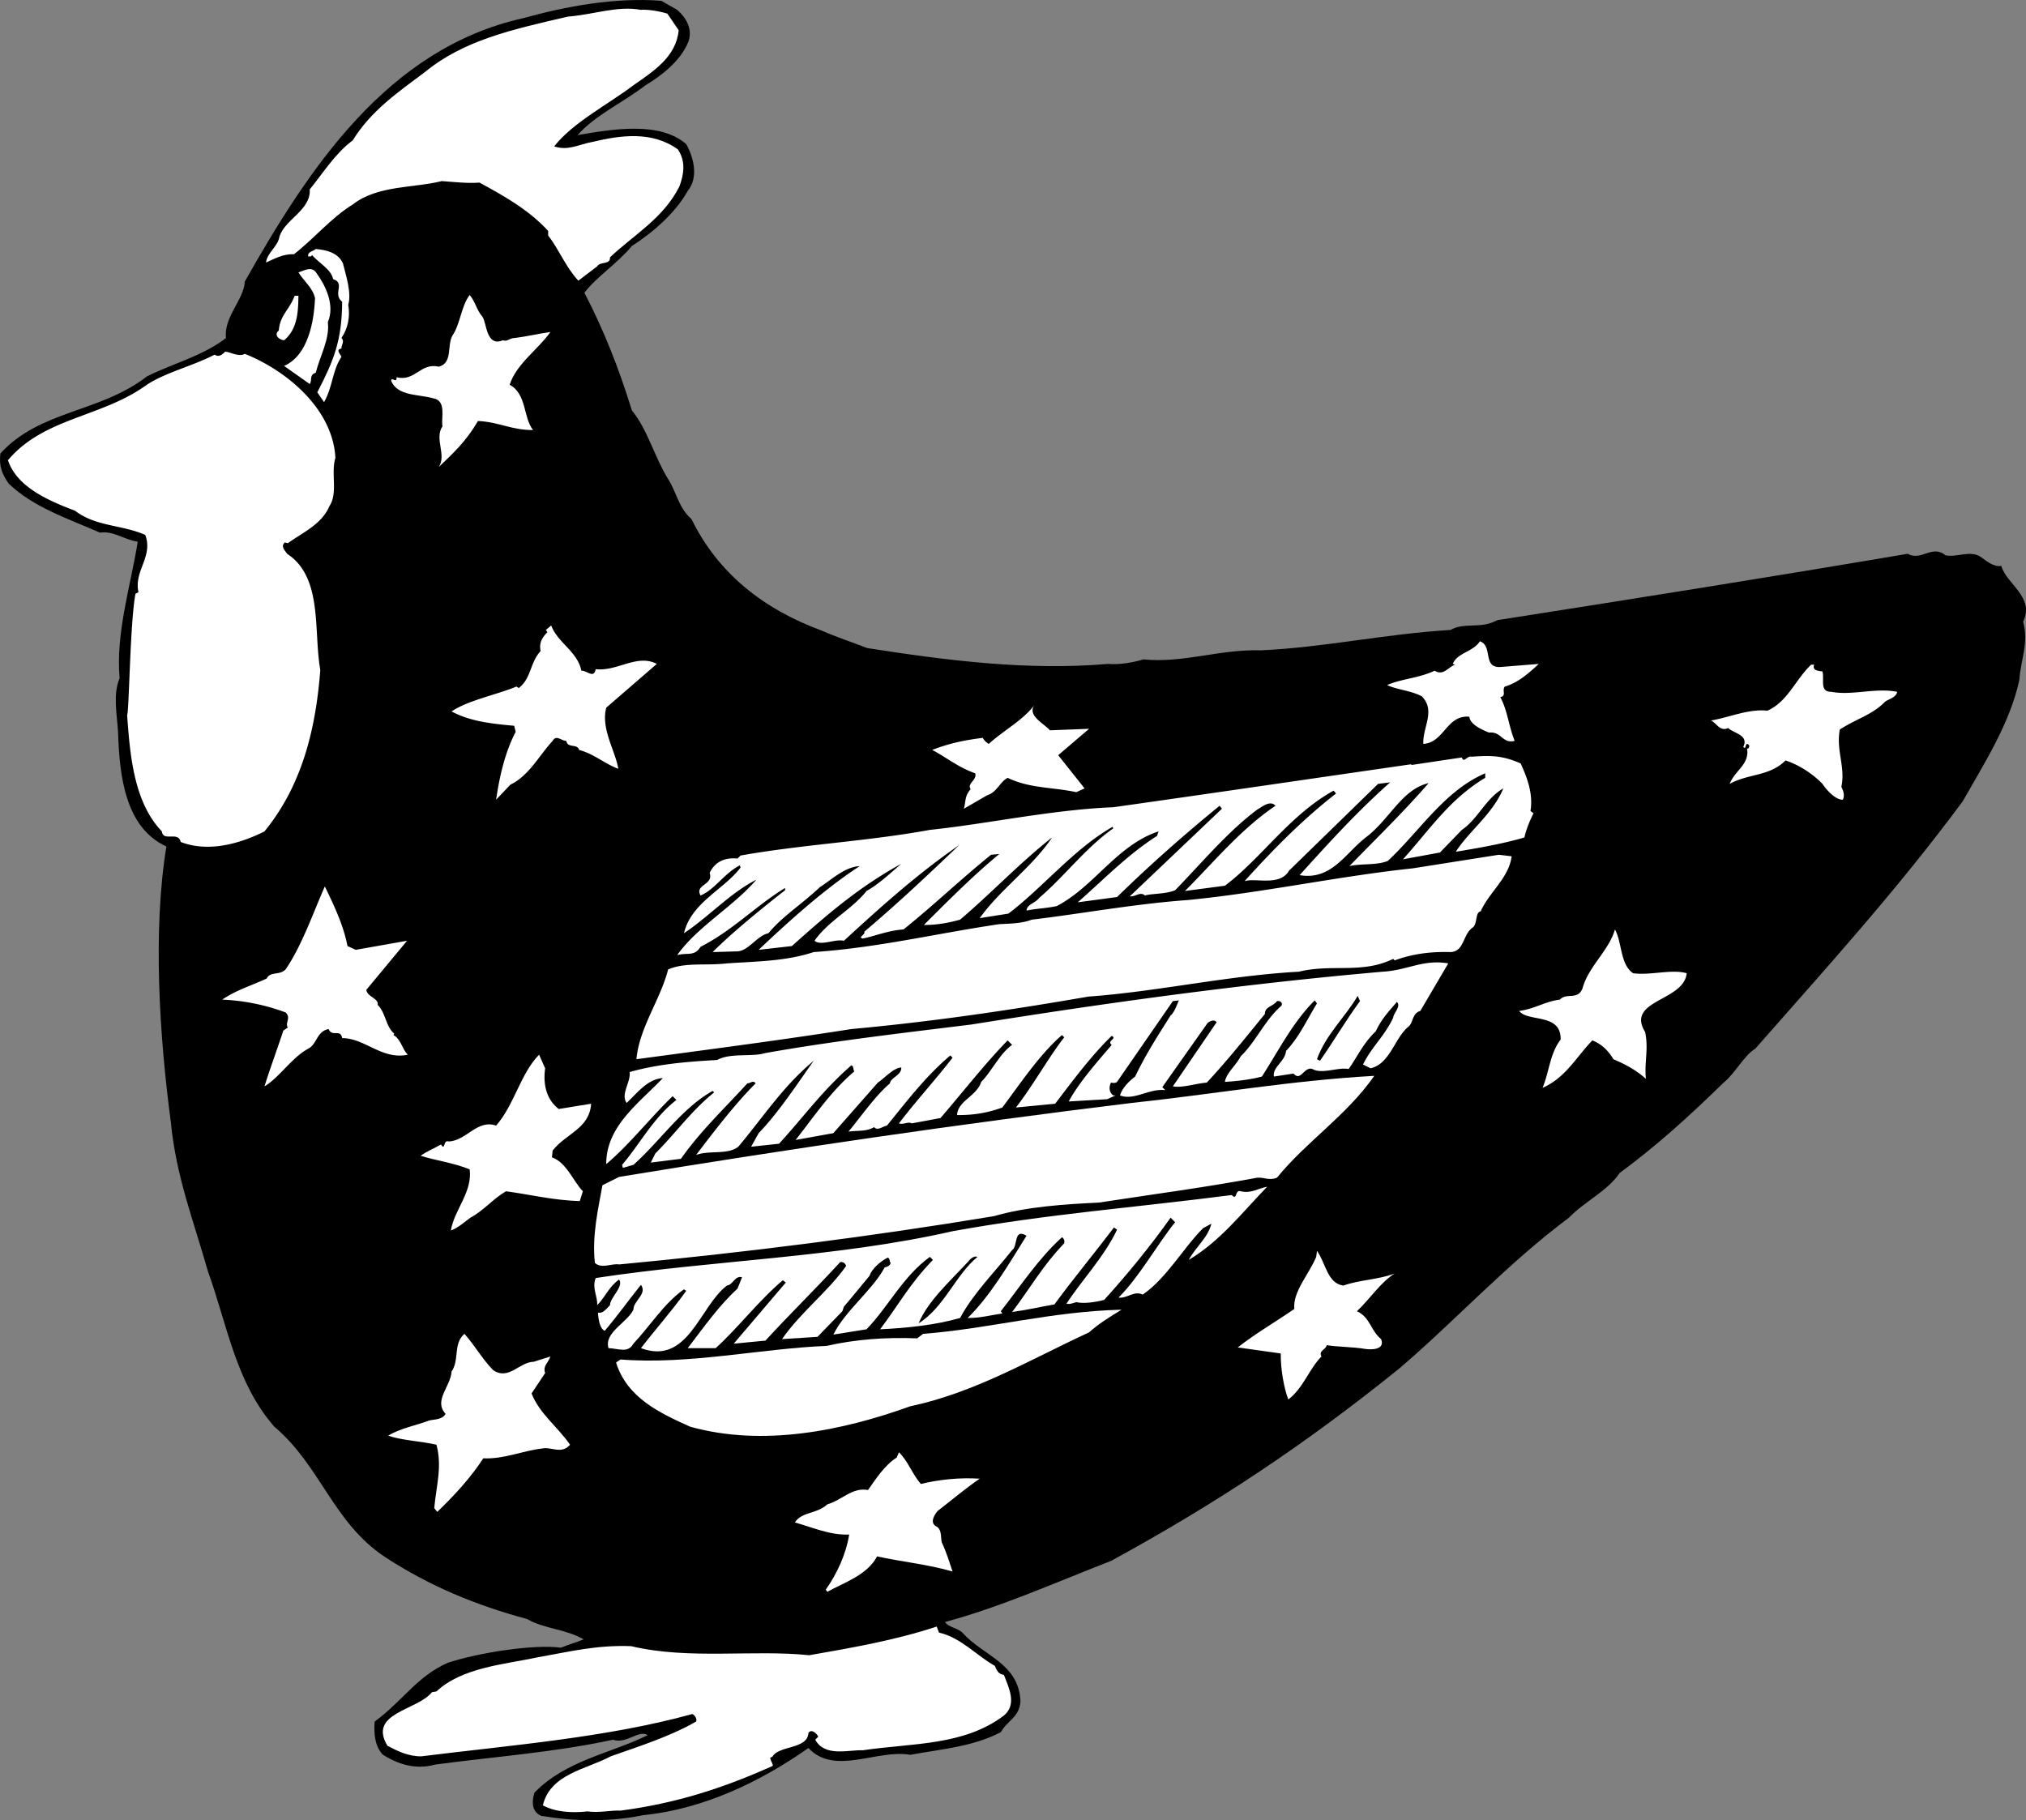
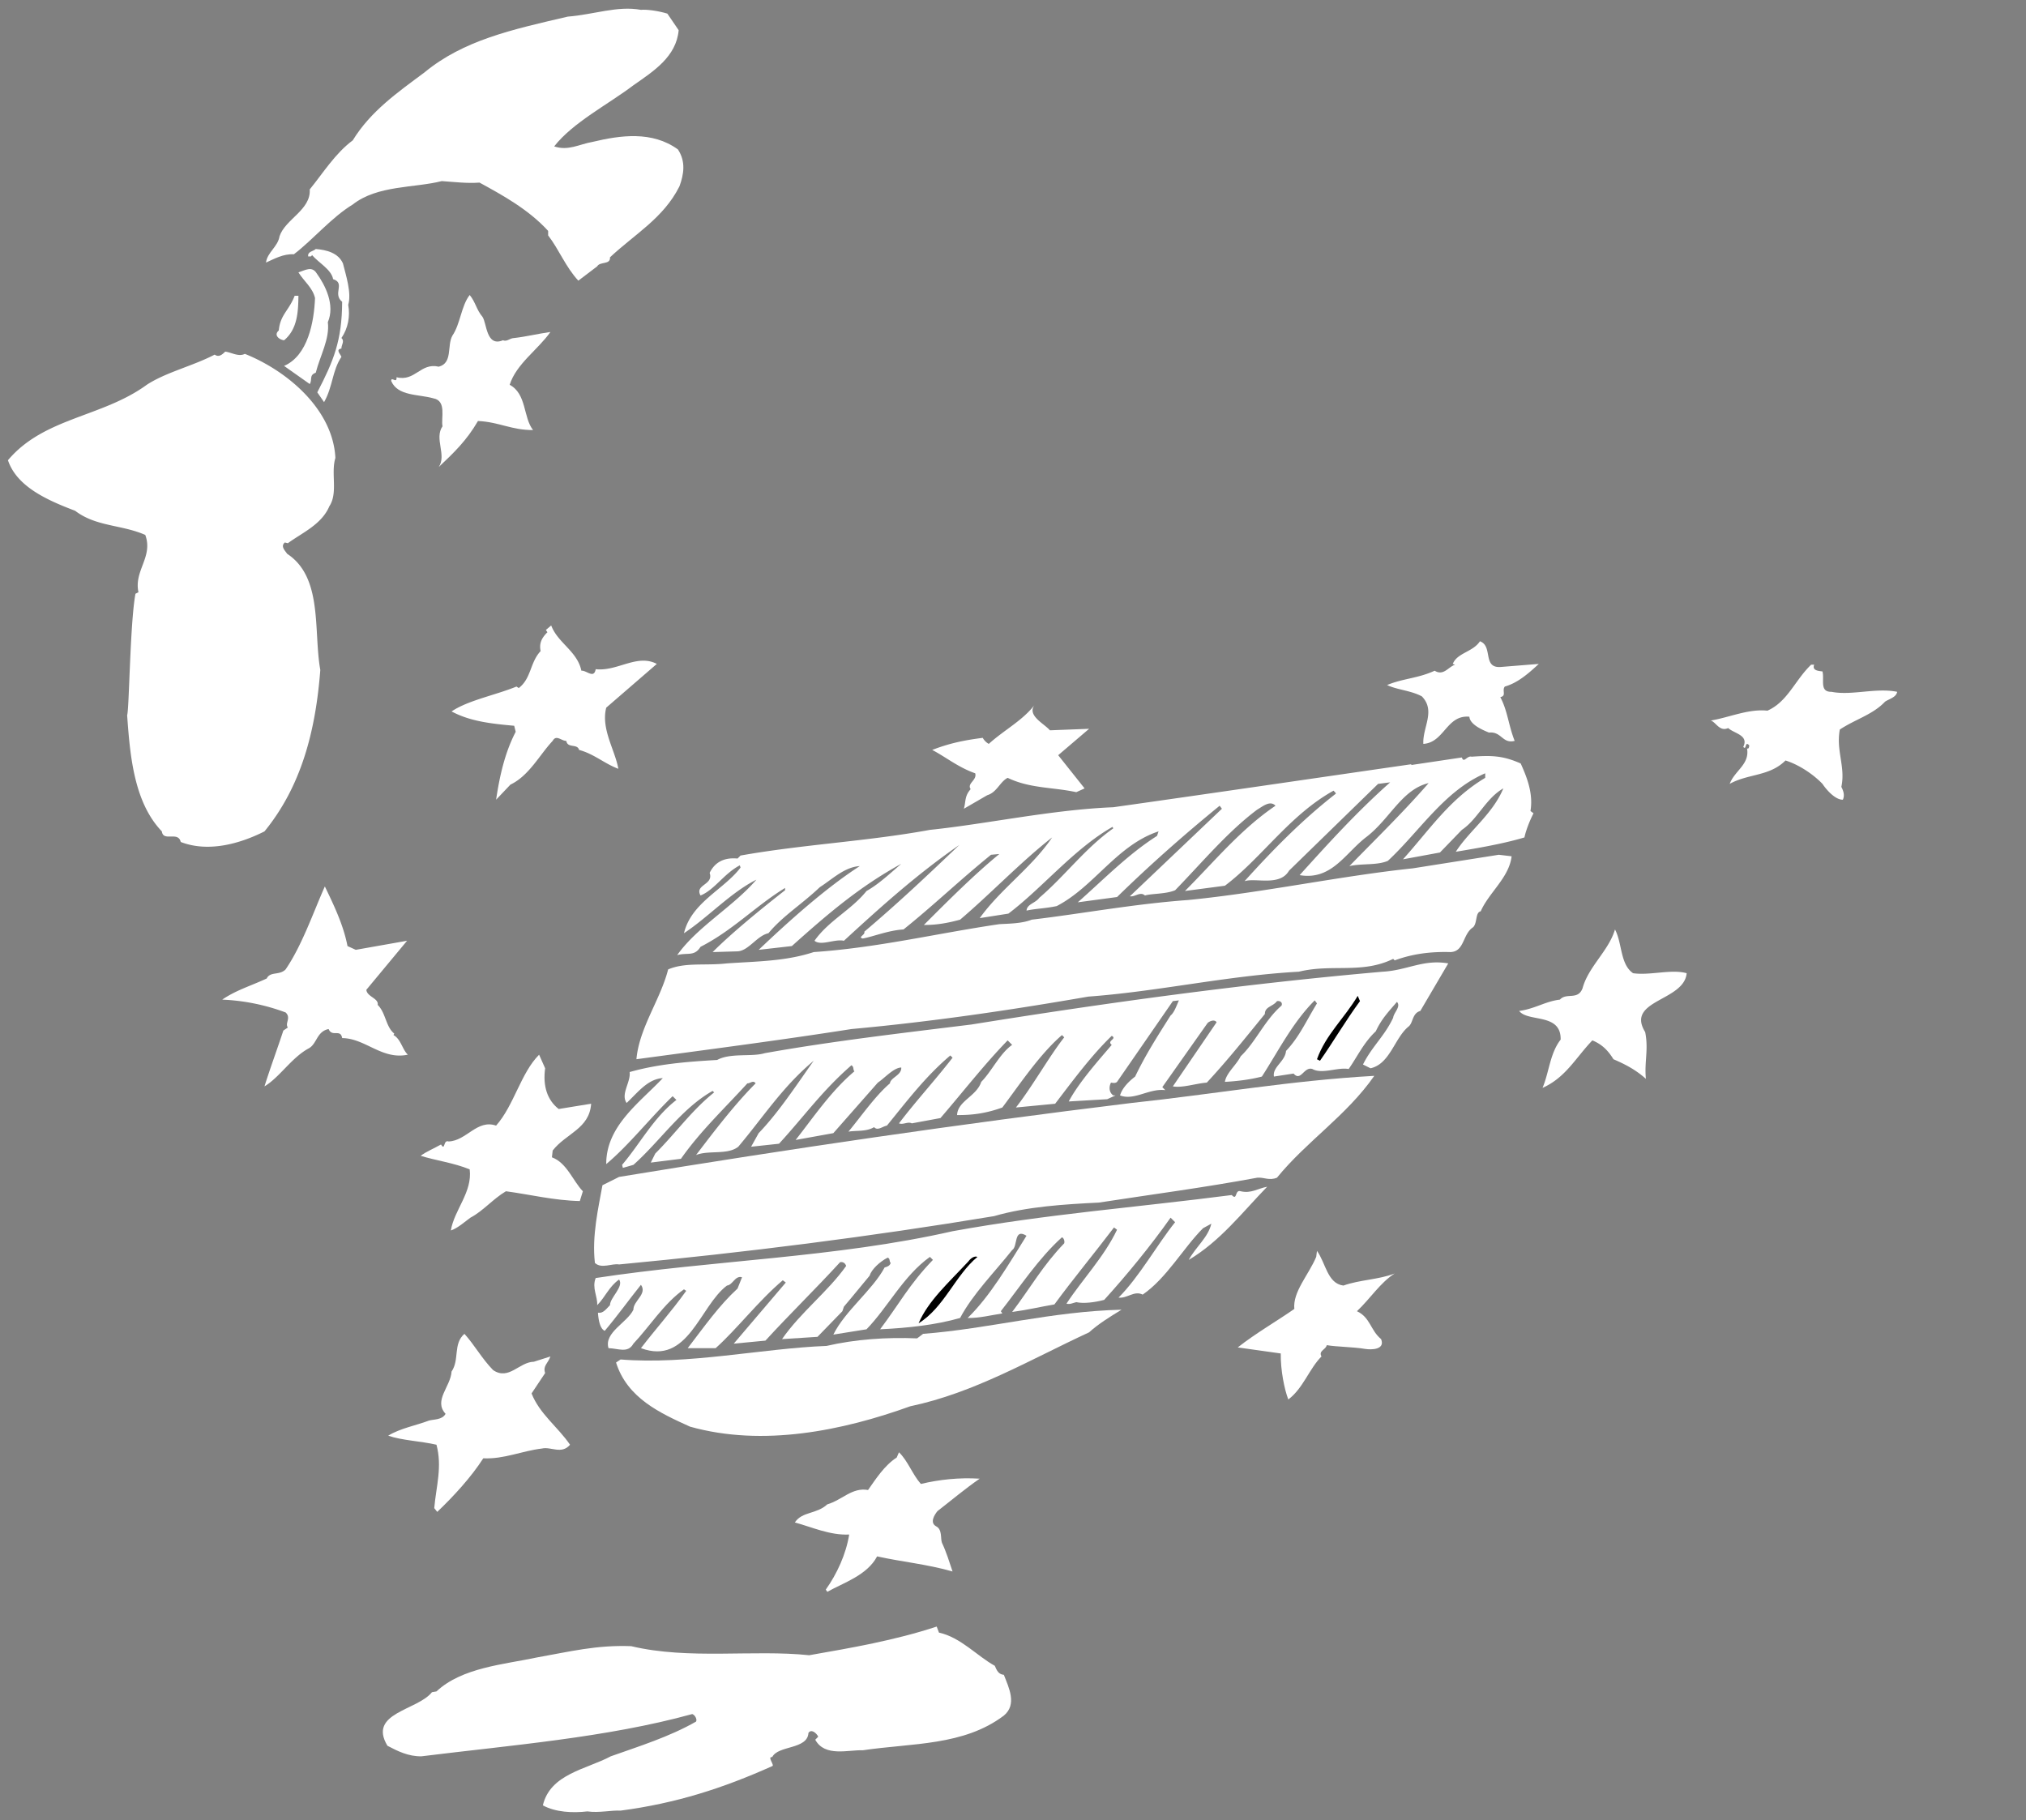
<svg xmlns="http://www.w3.org/2000/svg" width="268.531" height="241.274">
  <rect width="100%" height="100%" fill="#808080" stroke="none" />
-   <path d="M89.754 1.305c1.176 1.023 2.074 2.523 1.5 4.2-1.028 2.526-3.426 4.425-5.7 5.8-3.027 2.324-6.624 3.926-9 6.601 4.575-.777 10.876-1.875 14.4 1.2.976 1.722 1.675 4.425.198 6.199-1.625 2.926-4.625 5.523-7.398 7.3-1.926 2.325-4.625 4.024-6.3 6.2 2.573 4.926 4.573 10.023 6.3 15.601 2.074 2.524 2.972 6.125 4.8 9.098 1.075 1.625 1.376 3.824 3.098 5.3 3.477 7.126 9.477 11.927 17.301 14.802 1.875.824 3.977 1.523 6 2.3 10.375 1.625 21.274 3.024 31.899 2.098 1.578.125 3.277-.176 4.703-.598 5.375.524 10.074-1.375 15.597-1.203 8.278-.375 16.375-2.172 25.102-2.699 1.875-1.074 3.973-.074 6.2-1.3 18.374-2.876 35.976-5.673 54.398-8.798 1.777 1.024 3.277-1.277 5 .2 1.578.324 3.375-.778 4.8.3.574.422 1.676 1.325 2.602 1.098.676 2.426 4.472 4.125 2.898 7.402.778 2.825-.324 5.024-.5 7.7-1.222 5.722-4.625 11.023-7.5 16.097-8.824 11.926-18.125 22.125-27.5 32.801-1.523.926-2.625 3.227-4.199 4.5-4.523 4.426-8.824 8.324-13.8 12-1.524 2.324-4.723 3.824-6.7 5.903-8.227 6.125-15.125 13.722-22.5 20-12.426 10.023-24.125 17.824-38.2 25.5-7.027 2.722-14.624 6.125-22 8.097.473.727 1.575.727 2.302 1.403 2.773 3.125 7.472 4.023 7.699 9.097-.125 2.125-1.727 2.528-2.602 4.102-3.722 1.926-7.722 2.222-12 3-4.426-.778-10.023 2.824-13.5-.903-6.426 4.528-14.023 8.125-21.898 8.903-4.426.926-9.125.824-13.5.097-1.426-.574-1.227-2.171-.903-3.097 4.176-4.278 10.079-5.176 15-7.602-1.222-.773-2.824 1.227-4.597.602-8.028 1.722-15.625 2.222-23.602 3.3-2.625.723-4.926-.078-6.898-1.3-1.028-1.074-1.227-2.676-1.102-4.403 3.778-2.773 5.574-5.972 9.7-7.796 4.175-1.375 11.476-2.477 15-2 .874-.375 1.976-.676 3-1.102-2.325-1.375-5.223-1.375-7.5-2.7-6.922-1.874-12.922-4.374-18.797-8.198-6.926-4.579-8.528-12.079-14.704-17.301-5.125-5.875-6.222-13.477-8.796-20.602-1.829-6.472-4.227-12.574-4.903-19.7-1.523-11.374-2.426-25.476-.597-36.6-5.426-2.473-6.227-9.274-6.403-15.098-.125-2.278-.722-5.075.2-7.2-.524-6.078 1.476-12.277 2.402-18.101-1.824-.274-3.227-1.477-5-1.2-4.528-1.976-8.824-3.374-12.102-6.5-.824-1.175-1.324-2.277-1.097-4 5.273-5.777 13.171-5.374 19.398-10.199 3.273-1.675 7.375-2.675 10.5-5.101-.324-2.774 2.375-5.074 2.5-7.5C40.93 22.328 51.328 6.43 69.351 2.406 75.027.828 81.527-.37 87.652.106l2.102 1.199" />
  <path fill="#fff" d="M89.953 4.004c-.324 3.527-3.324 5.426-6 7.3-3.324 2.524-8.023 4.927-10.5 8.102 1.875.625 3.273-.277 5.102-.601 3.671-.875 7.875-1.477 11.296 1 1.079 1.625.778 3.324.204 4.898-2.125 4.227-5.926 6.328-9.204 9.403.079 1.023-1.324.523-1.699 1.199l-2.5 1.898c-1.722-1.875-2.523-4.074-4-6v-.597c-2.625-2.875-6.125-4.778-9.097-6.403-1.625.125-3.227-.074-5-.199-3.625.926-8.528.527-11.801 3.102-2.824 1.722-5.227 4.625-7.8 6.597-1.427-.074-2.626.625-3.7 1.102.176-1.375 1.574-2.074 1.8-3.5.774-2.274 4.172-3.477 4-6.2 1.774-2.175 3.376-4.777 5.7-6.5 2.375-3.874 5.972-6.374 9.5-9 5.176-4.277 11.574-5.675 19-7.402 3.472-.273 6.574-1.472 9.7-.898.772-.074 2.272.125 3.5.5l1.5 2.2" />
  <path fill="#fff" d="M45.453 34.906c.375 1.524 1.176 3.922.7 5.5.277 1.524-.024 3.125-.9 4.399.473.426-.026.926 0 1.398-.823.125-.124.727 0 1.102-1.226 1.824-1.124 3.926-2.3 6l-.898-1.3c2.171-4.177 3.273-6.876 3.296-12-1.324-1.075.477-2.474-1.199-3-.222-1.274-1.926-2.177-2.8-3.2-.126.324-.325.125-.5.2-.126-.677.675-.677 1-1 1.476.124 2.976.526 3.601 1.901" />
  <path fill="#fff" d="M41.953 36.203c1.176 1.625 2.477 4.227 1.5 6.5.273 2.227-1.023 4.426-1.602 6.703-.921.325-.421.922-.796 1.5l-3.403-2.402c3.176-1.375 3.977-5.875 4.102-9-.324-1.375-1.426-2.176-2.2-3.398.876-.278 1.774-.875 2.4.097m21.999 5.801c.574.824.477 4.027 2.7 3.102.573.222.874-.278 1.5-.301 1.573-.176 3.175-.574 4.8-.8-1.625 2.323-4.523 4.226-5.398 7 2.273 1.226 1.773 4.323 3.097 6-2.824.026-4.523-1.075-7.3-1.2-1.524 2.625-3.223 4.226-5.2 6.101 1.074-1.578-.625-3.777.5-5.402-.222-1.074.574-3.375-1.199-3.7-2.023-.573-4.727-.273-5.602-2.3-.023-.676.778.426.704-.5 2.472.625 3.171-1.973 5.597-1.398 1.875-.477 1.074-2.778 1.801-4.102 1.074-1.574 1.176-3.973 2.3-5.398.774.925.876 1.925 1.7 2.898" />
  <path fill="#fff" d="M39.555 39.203c-.028 2.125-.125 4.426-1.903 5.903-.625-.074-1.426-.676-.699-1.301.176-2.074 1.375-2.676 2.102-4.602h.5m-7.102 7.703c5.574 2.223 11.676 7.325 12 13.797-.625 2.028.375 4.625-.8 6.403-1.024 2.425-3.626 3.523-5.5 4.898l-.4-.098c-.624.524.075 1.125.302 1.5 4.773 3.125 3.472 10.223 4.398 15.399-.625 8.125-2.523 15.426-7.398 21.398-3.227 1.625-7.426 2.828-11.102 1.403-.324-1.477-2.324.023-2.5-1.403-3.727-3.875-4.227-10.172-4.602-15.398.278-.774.375-12.176 1.102-16.102l.398-.199c-.625-2.875 1.977-4.676.903-7.598-3.125-1.375-6.528-1.078-9.3-3.203-3.626-1.375-7.728-3.172-8.9-6.699 4.774-5.676 12.473-5.676 18.4-10 2.573-1.676 6.073-2.473 9-4 .573.426 1.073-.074 1.397-.398.875.125 1.778.722 2.602.3m44.602 42c.671-.078 1.671 1.125 1.898-.203 2.875.328 5.477-2.074 8.102-.699l-6.704 5.8c-.722 2.825 1.176 5.626 1.602 8.103-1.824-.676-3.227-1.977-5.2-2.5-.226-.876-1.527-.176-1.698-1.204-.625.028-1.329-.875-1.801 0-1.727 1.829-3.125 4.625-5.602 5.801l-1.898 2c.472-3.176 1.176-6.273 2.597-9l-.199-.8c-3.023-.274-5.824-.575-8.3-1.9 2.175-1.476 5.874-2.175 8.601-3.3l.3.2c1.677-1.274 1.473-3.376 2.9-4.9-.223-1.073.175-1.773.902-2.5l-.204-.3.704-.598c.875 2.325 3.472 3.422 4 6m121.898-.5 5-.402c-1.426 1.324-2.824 2.527-4.5 3-.426.527.273 1.227-.602 1.402.977 1.825 1.079 3.723 1.903 5.797-1.625.426-1.727-1.273-3.402-1.097-.922-.375-2.524-1.075-2.598-2.102-3.027-.273-3.324 3.426-6.102 3.602-.125-2.176 1.676-4.375-.199-6.301-1.426-.774-3.324-.875-4.602-1.5 2.079-.875 4.079-.875 6.301-1.899 1.176.723 1.778-.476 2.7-.8l-.297-.102c.574-1.473 2.671-1.574 3.597-3 1.778.625.278 3.625 2.801 3.402m41.5-.3c-.324.824.676.824 1.102.898.273 1.125-.426 2.727 1.199 2.7 2.676.527 5.875-.575 8.7 0-.126.726-1.024.925-1.603 1.3-1.625 1.727-3.921 2.324-6 3.7-.523 2.827.778 4.925.204 7.6.273.524.472 1.126.199 1.7-1.027.027-2.227-1.375-2.7-2.098-1.328-1.375-3.226-2.578-4.902-3.101-2.125 2.125-4.925 1.726-7.398 3.101.676-1.777 2.676-2.578 2.3-4.703.274.125.274-.273.297-.398-.625-.676-.324.726-.796.2.773-1.575-1.227-1.774-2-2.5-1.125.526-1.625-.774-2.301-1 2.375-.376 4.973-1.575 7.5-1.302 2.676-1.172 3.676-4.074 5.8-6.097h.4m-101.302 8.699 5.2-.2-4.098 3.5 3.5 4.4-1.102.5c-3.125-.677-6.125-.473-9.097-1.9-1.028.524-1.426 1.927-2.704 2.302l-3.097 1.796c.273-.972.074-1.671.898-2.597-.523-.778.875-1.176.602-2.102-2.227-.773-3.926-2.176-5.7-3.098 2.274-.875 4.172-1.277 6.7-1.601.176.324.473.625.8.8 2.075-1.874 4.473-3.074 6.098-5.199-1.125 1.422 1.278 2.524 2 3.399m62.403 4.398c.875 1.926 1.671 4.028 1.296 6.301l.403.3c-.527 1.024-1.027 2.325-1.2 3.2-2.726.824-6.226 1.426-9.1 1.902 1.772-2.777 4.874-4.976 6.3-8.402-2.324 1.324-3.426 4.125-5.5 5.5l-2.902 3-4.899.902c3.574-3.976 6.176-7.976 10.898-10.8v-.602c-5.421 2.324-8.722 7.727-12.898 11.602-1.426.625-3.426.324-5.102.699 3.676-3.774 7.176-7.176 10.5-11-3.523.824-5.125 4.726-8.199 7.101-2.824 2.125-4.625 5.825-8.898 5.098 3.773-4.176 7.574-8.375 12-12.3l-1.602.203-11.8 11.5c-1.223 2.124-4.422.921-5.899 1.398 3.676-4.074 7.574-8.074 12.102-11.602-.028-.172-.227-.273-.301-.398-5.824 3.226-9.527 8.926-14.402 12.601l-5.297.7c3.875-3.875 7.375-8.176 12-11.301-.727-.774-1.727.125-2.403.5-3.925 2.926-7.324 7.023-10.898 10.7-1.227.526-3.125.425-4 .698-.625-.574-1.324.227-2 .102l12.2-11.602-.302-.398c-4.925 4.023-9.324 7.926-13.597 12.101l-5.204.7c3.375-2.977 6.676-6.375 10.5-8.801l.204-.602c-5.528 1.828-8.528 7.328-13.5 9.903-1.528.324-2.727.324-4 .597.074-.875 1.171-.972 1.699-1.699 3.375-2.875 6.074-6.574 9.8-9.2l-.1-.198c-5.126 2.925-9.325 8.125-13.802 11.5l-3.8.597c2.777-3.875 6.874-6.672 9.601-10.699-4.023 3.125-8.324 7.625-12.2 10.902-1.527.422-3.124.723-4.8.7 3.273-3.278 6.676-6.676 10-9.403l-1.102.102c-4.222 3.426-7.523 6.625-11.597 9.898-2.028.125-3.926.926-5.403 1.204-.722-.176.375-.477.204-.903 4.574-3.875 8.375-7.472 12.597-11.5-5.523 3.824-10.222 8.028-15.3 12.7-1.223-.274-3.024.726-3.899 0 1.875-2.672 4.875-4.075 6.898-6.598 1.579-.875 3.176-2.375 4.602-3.602-5.523 3.027-9.727 6.625-14.5 10.902l-4.398.5c4.074-3.875 8.875-8.175 13.398-11.101-2.023.125-3.625 1.726-5.3 2.8-2.325 2.223-4.927 3.825-6.802 6.098-1.523.328-2.625 2.328-4.097 2.403l-3.3.097c2.573-2.574 6.374-5.671 9.6-8.199v-.3c-3.828 2.328-6.925 5.624-11.203 7.8-.824 1.324-1.722.727-3.097 1.102 2.676-3.778 7.375-6.375 10.5-10-3.426 1.722-6.324 4.926-9.602 7.097.977-4.074 5.278-5.773 7.5-8.699l-.097-.3c-2.125 1.124-3.329 3.226-5.204 4-.824-1.473 1.778-1.376 1.204-3 .671-1.376 1.875-2.075 3.699-1.899l.398-.398c8.278-1.477 16.778-1.875 25.102-3.403 7.472-.773 16.176-2.676 24.3-3 13.274-1.875 26.172-3.773 39.5-5.699v.102l6.7-1c.273.824.676-.278 1.3-.102 2.575-.176 4.075-.176 6.5.898m-1.203 12.301c-.324 2.824-3.023 4.824-4.097 7.3-.727.126-.426 1.524-1 2.103-1.426.921-1.125 3.222-3 3.296-2.625-.074-5.027.227-7.402 1.102l-.2-.2c-4.125 2.024-8.125.626-12.5 1.7-9.523.523-18.625 2.625-27.898 3.3-10.527 1.825-20.727 3.325-31.402 4.302-9.024 1.421-19.024 2.722-28.5 4 .374-4.176 3.175-7.875 4.203-11.903 2.273-.972 4.875-.472 7.796-.8 3.977-.274 7.778-.274 11.5-1.5 8.477-.575 16.278-2.473 24.602-3.7 1.273-.074 2.977-.074 4.3-.597 6.575-.778 13.474-2.079 20.7-2.602 9.977-.977 20.074-3.176 29.8-4.2l11.4-1.8 1.698.2m-157.296 3.999c1.171 2.426 2.472 5.125 3 7.902l1.097.5 6.801-1.203-5.398 6.5c.074.926 1.671 1.125 1.5 2 1.074 1.028 1.074 2.926 2.199 3.801l-.102.2c.977.527 1.176 1.925 1.903 2.6-3.426.727-5.625-2.175-8.704-2.198-.222-1.278-1.324-.074-1.796-1.2-1.625.325-1.528 2.024-2.704 2.598-2.222 1.227-3.824 3.824-5.796 5 .671-2.176 1.671-4.875 2.5-7.398l.597-.403c-.426-.574.477-1.273-.3-2a27.34 27.34 0 0 0-8.399-1.699c1.875-1.273 3.676-1.773 5.898-2.8.477-.973 1.676-.376 2.5-1.2 2.176-3.176 3.676-7.574 5.204-11m173.398 11.5c2.273.324 5.074-.574 7.102 0-.329 3.727-8.125 3.528-5.5 7.8.472 2.325-.125 3.927.097 6.2-1.324-1.176-2.625-1.875-4.3-2.597-.723-1.176-1.524-1.977-2.797-2.5-2.227 2.324-3.528 4.921-6.602 6.296.875-2.074.977-4.574 2.399-6.398.078-3.574-4.325-2.273-5.5-3.8 2.078-.274 3.476-1.274 5.402-1.5.875-.973 2.375.124 3-1.5.773-2.876 3.473-4.973 4.3-7.802.973 1.829.673 4.625 2.4 5.801m-24.501-1.301-3.7 6.301c-1.124.324-.925 1.625-1.6 2.102-1.825 1.523-2.427 4.925-5 5.5l-1-.5c1.175-2.375 2.874-3.778 4-6.2.073-.675 1.073-1.476.5-2.101-1.126 1.324-2.024 2.226-2.802 3.898-1.625 1.528-2.421 3.328-3.597 5-1.426-.273-3.527.727-4.8 0-1.126-.375-1.524 1.727-2.5.602l-2.603.398c-.222-1.273 1.477-1.972 1.602-3.398 1.773-1.875 2.676-3.977 4.102-6.3l-.301-.4c-2.926 2.927-4.824 6.723-7 10.098-1.625.426-3.426.625-4.902.703.175-1.175 1.476-2.175 2.101-3.402 1.977-1.875 3.176-4.773 5.398-6.7.176-.374-.125-.675-.597-.6-.527.726-1.625.726-1.602 1.702-2.625 3.223-5.023 6.223-7.699 9.098-1.523.125-3.227.727-4.5.5l5.8-8.5c-.323-.473-1.026-.074-1.198.102l-6 8.5.398.398c-2.125-.273-4.125 1.426-6 .7.273-.973 1.176-1.876 2-2.5 1.375-2.876 2.977-5.376 4.7-8.098.476-.375.777-1.278 1.1-2l-.8.097-7.398 10.704c-.227.222-.625.125-.801.097-.324.625-.227 1.324.3 1.7h.297l-1.097.5-5.102.3c1.375-2.574 3.977-5.472 5.7-7.5-.723-.574.777-.773 0-1.199-2.723 2.625-5.223 6.023-7.5 9l-5.2.5c2.176-2.773 4.477-6.875 6.403-9.3l-.301-.302c-2.926 2.528-5.527 6.426-7.902 9.602-2.024.727-3.825 1.023-6 1 .078-1.875 2.578-2.477 3.203-4.398 1.375-1.375 2.472-3.778 4.097-4.903l-.597-.597c-3.125 3.222-5.829 6.722-8.903 10.296l-3.8.704c-.524-.278-1.126.222-1.7 0 2.176-2.875 4.676-5.579 7.102-8.704l-.3-.296c-3.325 2.824-5.727 6.023-8.4 9.296-.624.125-1.226.727-1.703.204-1.023.625-2.324.421-3.398.597 1.574-1.875 3.574-4.773 5.5-6.398.074-.778 1.574-1.074 1.5-2.102-1.023.028-2.226 1.426-3.101 2l-5.899 6.7-5 .902c2.274-2.875 4.676-6.477 7.8-9.102-.226-.176-.026-.574-.401-.8-3.922 3.425-6.223 6.726-9.598 10.402l-3.7.398 1-1.8c2.673-2.774 5.075-6.473 7.298-9.598-4.125 3.426-6.723 7.523-10 11.398-1.422 1.125-3.922.426-5.598 1.102 2.273-2.977 5.074-6.676 7.898-9.5-.324-.477-.722.023-1.097 0-2.926 3.222-6.227 6.324-8.801 10l-4 .5.597-1.2c2.778-2.777 4.778-5.675 7.801-8.101l-.199-.2c-4.125 2.325-7.023 6.723-10.5 9.802l-1.398.398-.102-.398c2.375-2.778 4.176-6.278 7.2-8.602l-.5-.5c-2.927 2.824-5.825 6.523-8.802 9-.023-5.074 4.477-8.176 7.5-11.398-2.023.125-3.324 1.921-4.796 3.296-.829-1.171.574-2.773.398-4.097 3.773-1.074 7.676-1.375 11.602-1.602 1.773-.972 4.574-.375 6.297-.898 8.777-1.574 18.277-2.676 27.402-3.801 17.875-2.875 35.973-5.375 54.5-7 3.273-.176 5.375-1.676 8.7-1.102" />
  <path d="M180.254 132.703c-1.926 2.625-3.625 5.528-5.3 7.903l-.4-.2c1.172-3.277 3.672-5.476 5.4-8.402l.3.7" />
  <path fill="#fff" d="M72.254 141.606c-.324 2.324.273 4.222 1.8 5.398 1.172-.176 2.774-.473 4.297-.7-.222 3.325-3.324 3.927-5.097 6.2l-.102.902c1.977.723 2.778 3.125 4.102 4.5l-.403 1.297c-3.421-.074-6.625-.875-9.796-1.297-1.727 1.024-3.028 2.625-4.704 3.5-.722.524-1.722 1.422-2.597 1.7.472-2.778 2.875-5.075 2.5-8.102-2.125-.875-4.528-1.176-6.5-1.8.773-.575 1.773-.973 2.7-1.5.573.925.272-.673 1-.4 2.374-.073 3.772-2.976 6.3-2.1 2.375-2.673 3.273-6.973 5.7-9.4l.8 1.802m109.898 1c-3.722 5.324-8.925 8.625-12.898 13.5-1.027.425-1.727-.074-2.602 0-7.125 1.324-14.023 2.222-21 3.3-4.523.223-9.523.524-13.898 1.797-16.426 2.727-33.028 4.828-49.7 6.403-.925-.176-2.328.625-3.203-.2-.421-3.578.477-7.375 1-10.3l2.204-1.102c22.972-3.773 44.773-6.973 67.898-9.8 10.977-1.173 21.074-2.973 32.2-3.598m-14.2 14.699c-3.324 3.426-6.227 7.226-10.398 9.7.972-1.774 2.574-2.974 3-4.802l-1.102.602c-2.625 2.625-4.824 6.625-8 8.8-1.125-.573-2.023.524-3.2.4 2.774-2.774 5.075-6.974 7.5-10l-.6-.599c-2.626 3.723-5.825 7.625-8.802 10.899-1.222.324-2.722.523-3.699.3-.523.126-.824.325-1.3.2 2.078-3.176 4.976-6.176 6.703-9.8l-.403-.302c-2.523 3.328-5.425 6.828-7.898 10.203-1.926.325-3.527.723-5.602 1 2.477-3.277 4.075-6.175 6.903-9.101.074-.274-.028-.676-.301-.8-3.125 2.823-5.527 6.526-8.102 9.8l.2.3c-1.524.223-3.024.626-4.598.598 2.973-2.875 5.473-7.172 7.8-10.898-1.726-1.074-1.124 1.426-1.902 1.898-2.324 2.926-5.222 5.828-6.898 9-3.227.926-6.926 1.328-10.602 1.5 2.477-3.273 3.875-5.972 7-9.199l-.398-.398c-3.528 2.523-5.528 6.625-8.403 9.597l-4.398.703c1.574-3.175 5.176-5.875 6.8-8.902.274-.074.677-.176.802-.598-.227-.175-.028-.578-.403-.703-1.023.528-2.125 1.528-2.398 2.403-1.027 1.222-2.227 2.722-3.402 4.097l-.2.602-3.3 3.398-4.7.301c2.477-3.574 6.075-6.273 8.5-9.7-.125-.374-.425-.573-.8-.5-3.325 3.626-6.723 6.927-9.899 10.4l-4.2.402 6.9-8.102-.4-.3c-3.226 2.726-6.124 6.527-8.902 9h-3.699c2.278-2.973 4.176-5.673 6.602-7.9l.597-1.5c-.921-.273-1.222 1.024-2 1.102-3.625 2.723-5.125 10.625-11.398 8.297 1.977-2.574 3.977-4.773 6-7.597l-.3-.2c-2.626 1.825-4.626 5.024-6.7 7.2-.727 1.324-2.023.625-3.3.597-.626-2.074 2.476-3.375 3.3-5.097-.023-1.176 1.875-2.075 1-3.301-1.625 2.023-3.125 4.125-4.8 6.101-.626-.277-.825-1.375-.9-2.402.677.125 1.075-.473 1.598-1-.023-.973 1.875-2.473 1.204-3.398-1.329.925-1.829 2.324-2.903 3.398.074-1.176-.722-2.273-.199-3.598 15.574-2.375 31.774-2.675 47.3-6.203 12.474-2.273 24.474-3.172 37-4.797.774.825.376-.777 1.2-.5 1.375.325 2.274-.375 3.5-.601m10.102 13.101c2.171-.777 4.671-.777 6.796-1.601-1.921 1.226-3.222 3.324-5 5 1.778.824 1.778 2.523 3.204 3.7.574 1.425-1.329 1.425-2.102 1.3-1.625-.274-3.824-.274-5.102-.5-.125.625-1.125.726-.699 1.5-1.625 1.625-2.425 4.226-4.398 5.7-.527-1.376-1.027-3.876-1-6.099l-5.7-.8c2.376-1.875 5.172-3.477 7.5-5.102-.226-2.273 1.876-4.473 2.9-6.898l.1-.801c1.172 1.625 1.376 4.324 3.5 4.601" />
  <path d="M129.555 166.606c-2.926 2.425-4.426 6.722-7.801 8.8 1.273-2.976 3.972-5.375 6.597-8.203.278-.375.778-.773 1.204-.597" />
  <path fill="#fff" d="M148.652 173.606c-1.523.925-3.125 1.925-4.3 3-7.825 3.625-15.223 8.023-23.7 9.8-8.926 3.223-19.523 5.422-29.199 2.7-3.926-1.778-8.324-3.778-9.8-8.5l.6-.403c8.973.727 18.774-1.472 27.302-1.797 3.773-.875 7.972-1.175 12-1l.796-.601c8.778-.676 16.977-2.977 26.301-3.2m-83.301 8.001c2.079 1.425 3.477-1.075 5.403-1.102l2.2-.7c-.325.927-1.024 1.227-.7 2.2l-1.8 2.7c1.073 2.726 3.476 4.425 5.1 6.8-1.124 1.324-2.527.227-3.703.5-2.722.324-5.023 1.426-7.796 1.3-1.625 2.524-3.926 5.024-6.102 7.102l-.398-.5c.273-2.976 1.074-5.476.296-8.402-2.023-.473-4.625-.574-6.398-1.2 1.574-.976 3.773-1.374 5.398-2 .579-.175 1.778-.073 2.204-.898-1.625-1.777.671-3.578.796-5.601 1.079-1.574.176-3.676 1.704-5 1.375 1.523 2.273 3.226 3.796 4.8m56.704 15.098c2.375-.574 5.074-.875 7.796-.699-1.921 1.324-3.824 2.926-5.597 4.3-.426.524-1.028 1.524-.2 2 .876.427.575 1.626.797 2.2.579 1.227.977 2.528 1.403 3.8-3.426-.976-6.727-1.272-10-2-1.324 2.524-4.528 3.524-6.602 4.7l-.199-.3c1.477-2.075 2.676-4.672 3.102-7.297-2.528.125-4.926-.977-7.204-1.602.977-1.477 2.875-1.074 4.301-2.398 1.977-.579 3.278-2.278 5.403-1.903.972-1.375 2.171-3.273 3.796-4.3l.301-.7c1.176 1.125 1.778 2.926 2.903 4.2m2.398 19.702c2.875.625 5.074 3.125 7.398 4.399.278.625.477 1.125 1.204 1.2.671 1.726 1.773 3.925 0 5.401-5.329 4.024-12.125 3.625-18.704 4.598-1.921-.074-5.023.926-6.296-1.398l.398-.403c-.227-.472-.926-1.074-1.3-.5-.126 2.227-4.024 1.625-4.802 3.203-.722-.078.375 1.125 0 1.2-6.523 2.925-12.722 4.925-20.097 5.898-1.227-.074-2.824.324-4.403.102-1.921.222-4.222.125-5.898-.801.977-4.176 5.773-4.774 9-6.5 3.574-1.274 7.773-2.574 11.3-4.602.177-.273-.124-.875-.5-1-11.323 3.125-24.027 4.125-35.902 5.602-1.722.023-3.125-.676-4.5-1.399-2.625-4.375 3.977-4.675 5.903-7.101l.597-.102c3.375-3.172 8.977-3.574 13.301-4.5 4.375-.773 7.875-1.672 12.5-1.5 7.676 1.828 16.176.426 23.602 1.203 5.574-.976 11.375-1.976 16.898-3.8l.301.8" />
</svg>